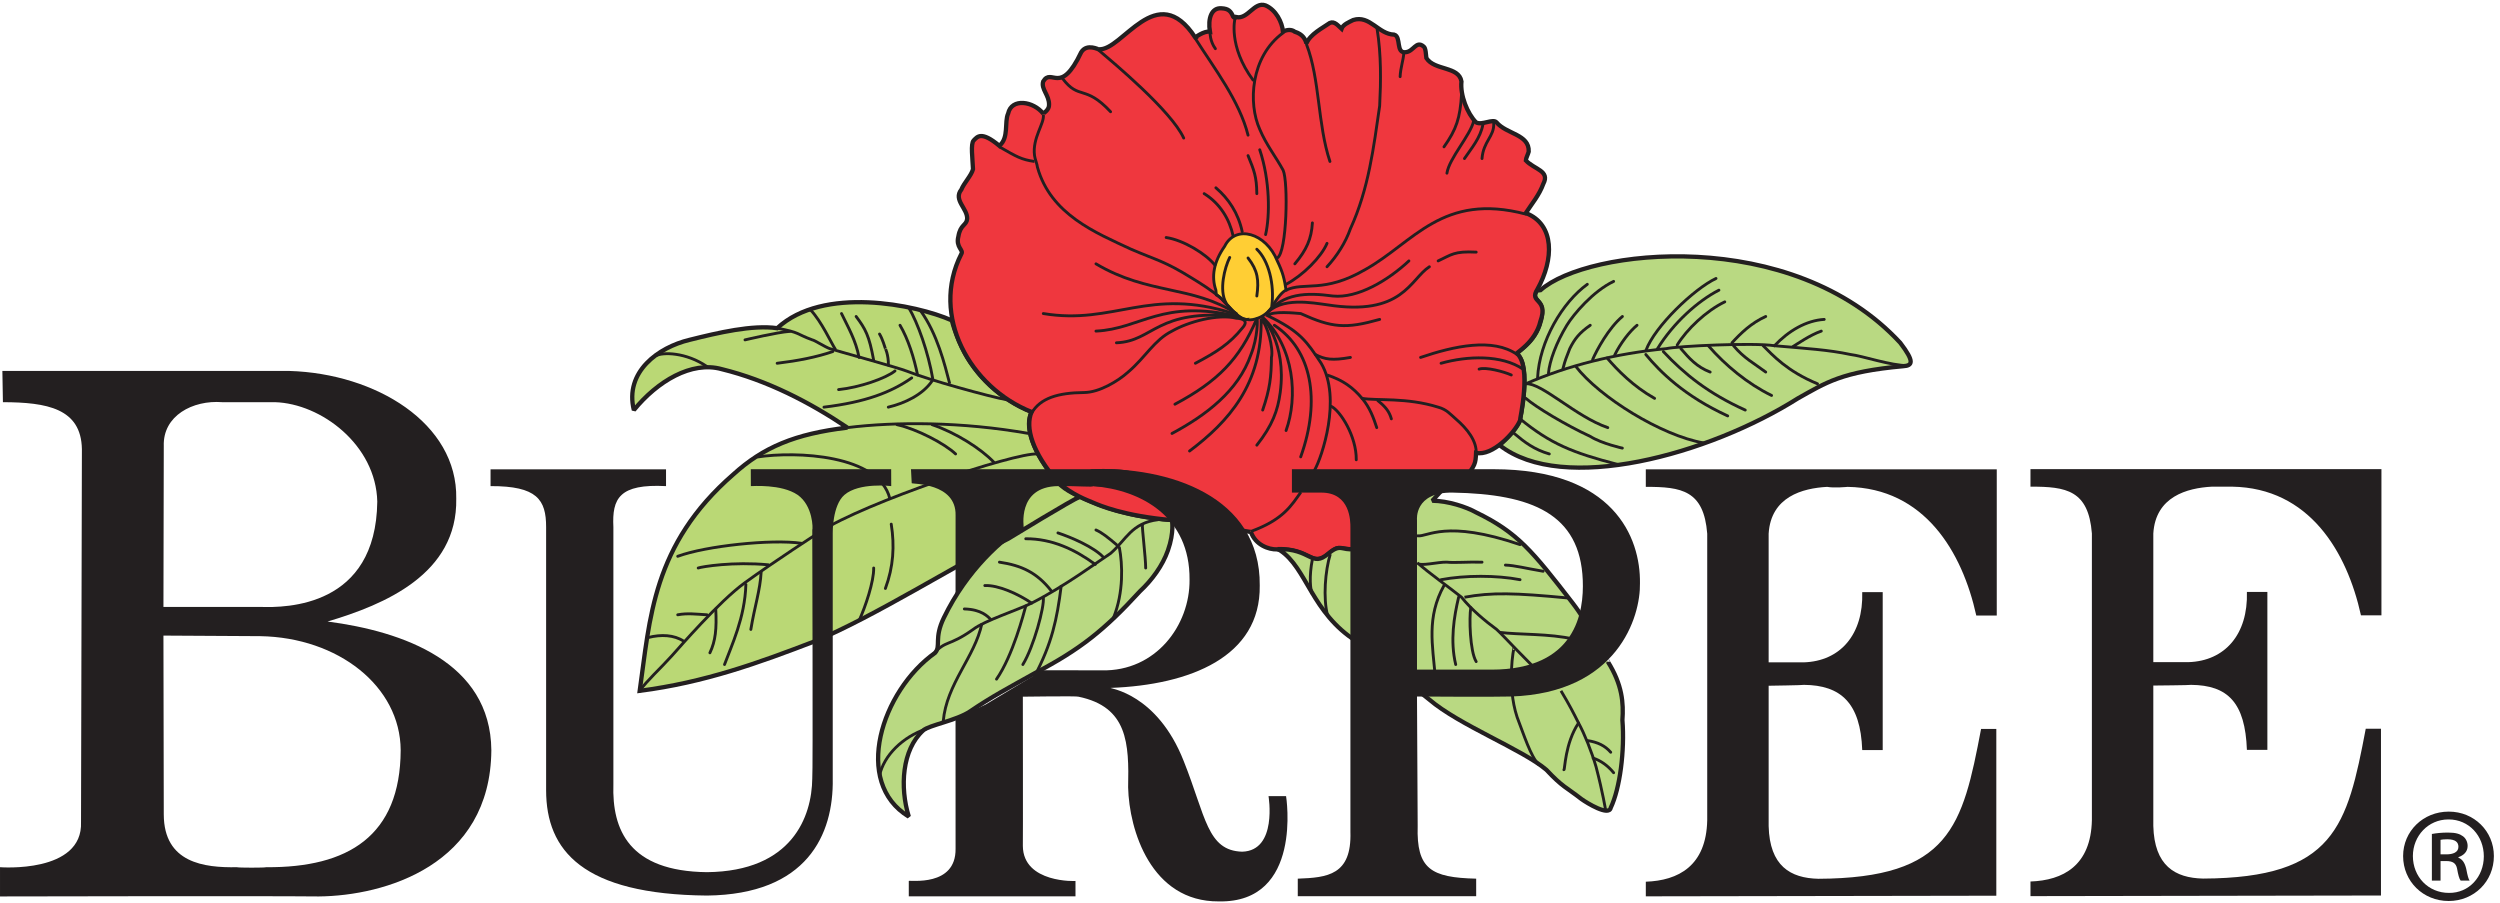
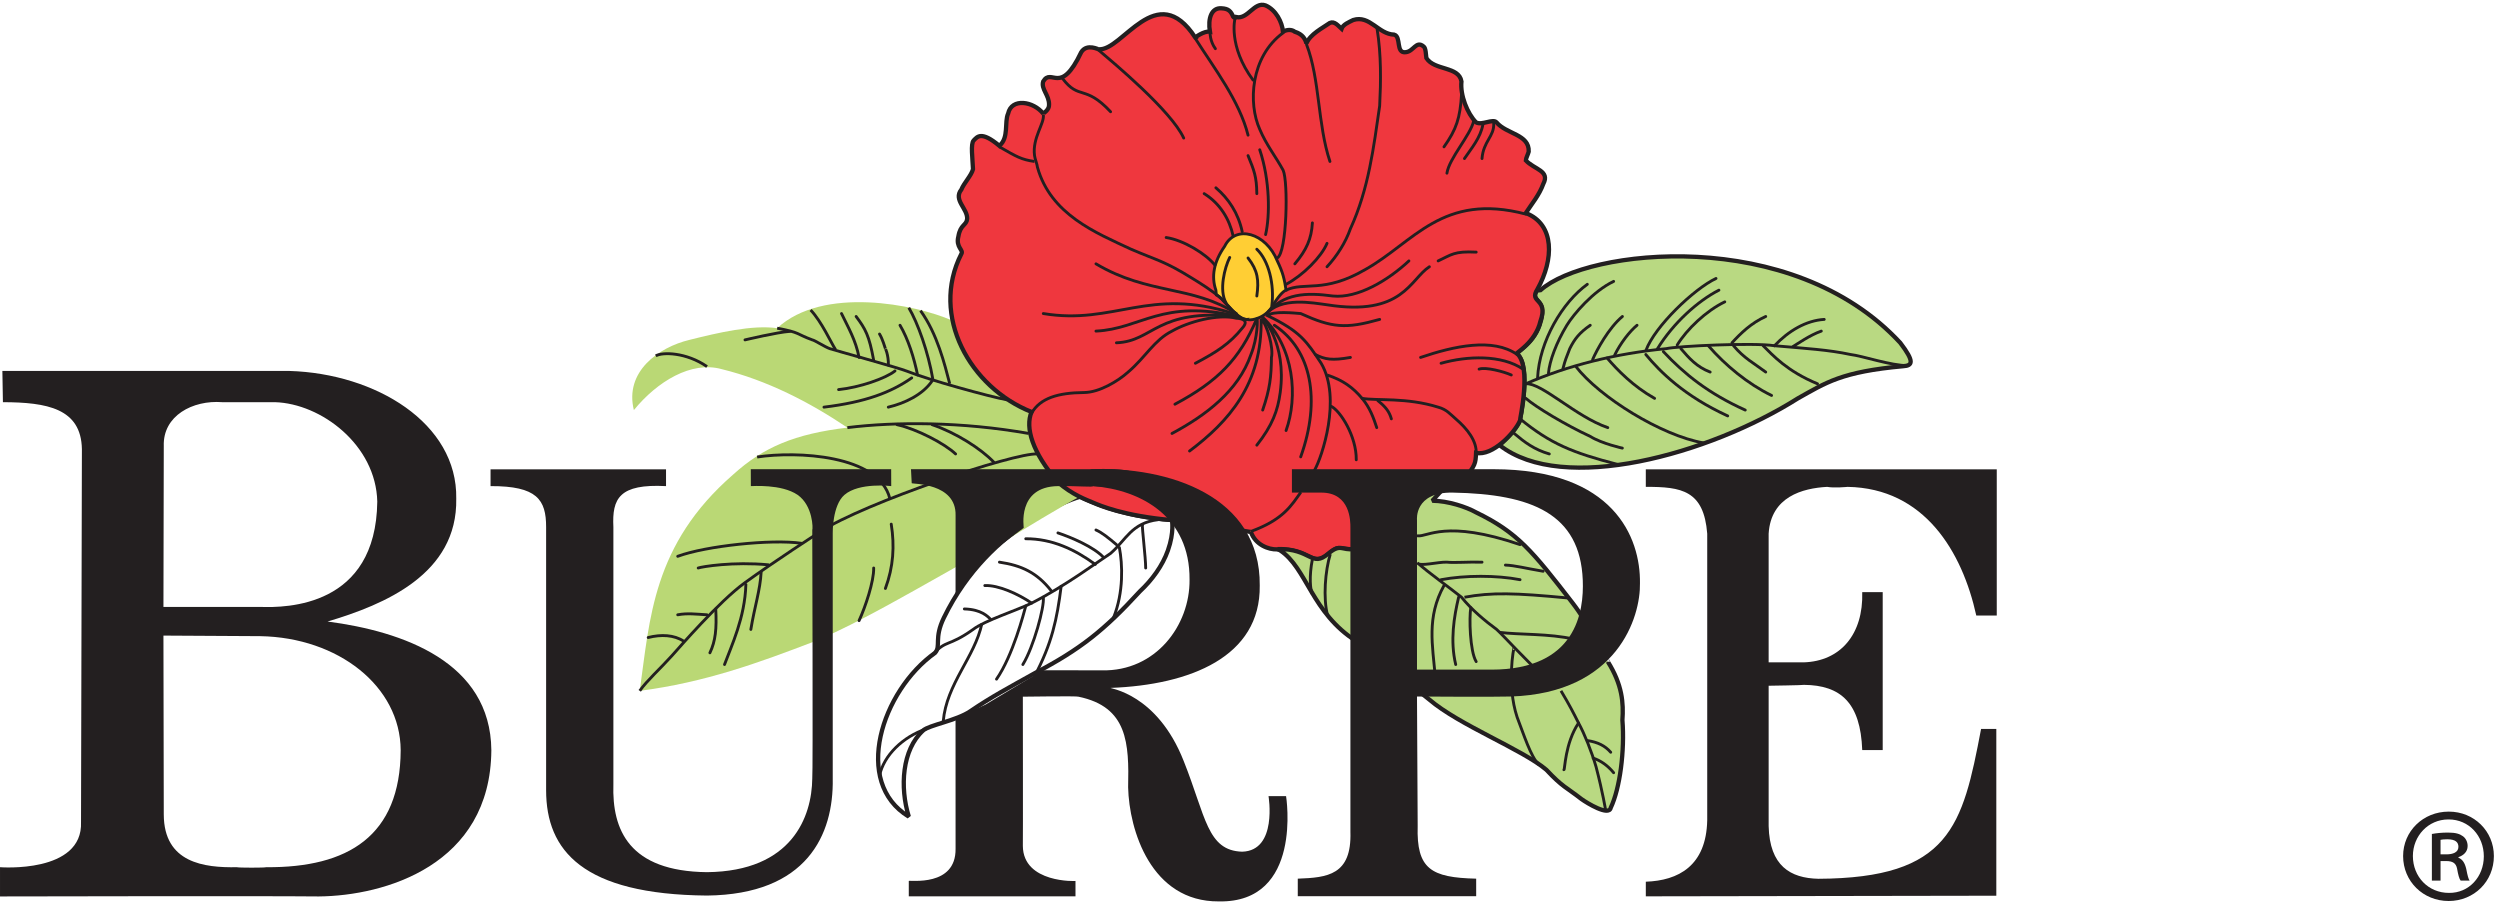
<svg xmlns="http://www.w3.org/2000/svg" width="100%" height="100%" viewBox="0 0 407 147" version="1.1" xml:space="preserve" style="fill-rule:evenodd;clip-rule:evenodd;stroke-miterlimit:2;">
  <g>
    <path d="M244.13,72.473c1.503,-1.526 2.378,-2.227 3.253,-3.86c0.106,-0.197 1.984,-9.161 -0.396,-10.9c-0.485,-0.354 2.497,-1.412 3.664,-4.797c1.541,-4.467 -1.692,-3.676 -0.467,-5.601l0.612,-0.077c7.576,-6.765 40.906,-10.534 58.565,8.57c2.379,3.116 1.982,3.711 0.476,3.81c-10.001,0.893 -12.58,2.678 -17.141,5.237c-14.485,9.147 -38.289,15.707 -48.566,7.618Z" style="fill:#b9d982;fill-rule:nonzero;" />
    <path d="M244.13,72.473c1.503,-1.526 2.378,-2.227 3.253,-3.86c0.106,-0.197 1.984,-9.161 -0.396,-10.9c-0.485,-0.354 2.497,-1.412 3.664,-4.797c1.541,-4.467 -1.692,-3.676 -0.467,-5.601l0.612,-0.077c7.576,-6.765 40.906,-10.534 58.565,8.57c2.379,3.116 1.982,3.711 0.476,3.81c-10.001,0.893 -12.58,2.678 -17.141,5.237c-14.485,9.147 -38.289,15.707 -48.566,7.618Z" style="fill:none;stroke:#231f20;stroke-width:0.7px;" />
-     <path d="M175.838,80.863c1.313,0.583 6.602,3.271 14.946,3.796c-0,-0 0.422,1.917 -0.65,4.956c-0.875,2.48 -2.588,4.821 -4.569,6.665c-5.755,6.289 -9.723,9.464 -17.141,13.332c-4.178,2.338 -7.04,3.846 -10.475,6.19c-2.202,1.502 -6.706,2.246 -7.658,3.114c-3.452,3.146 -3.812,9.246 -2.341,14.026c-9.207,-5.574 -4.446,-20.453 4.285,-26.663c0.99,-1.131 -0.216,-2.329 1.428,-5.714c7.588,-15.618 22.175,-19.702 22.175,-19.702Z" style="fill:#b9d982;fill-rule:nonzero;" />
    <path d="M175.838,80.863c1.313,0.583 6.602,3.271 14.946,3.796c-0,-0 0.422,1.917 -0.65,4.956c-0.875,2.48 -2.588,4.821 -4.569,6.665c-5.755,6.289 -9.723,9.464 -17.141,13.332c-4.178,2.338 -7.04,3.846 -10.475,6.19c-2.202,1.502 -6.706,2.246 -7.658,3.114c-3.452,3.146 -3.812,9.246 -2.341,14.026c-9.207,-5.574 -4.446,-20.453 4.285,-26.663c0.99,-1.131 -0.216,-2.329 1.428,-5.714c7.588,-15.618 22.175,-19.702 22.175,-19.702Z" style="fill:none;stroke:#231f20;stroke-width:0.7px;" />
    <path d="M175.838,80.863c0.04,-0.013 -2.384,-0.931 -3.551,-2.273c-4.481,-5.153 -5.485,-9.452 -4.318,-11.553c-0,-0 -5.952,-1.984 -10.036,-8.111c-2.13,-3.194 -2.976,-6.768 -2.976,-6.768c-5.914,-2.598 -20.976,-5.653 -28.433,1.27c-4.05,-0.575 -9.604,0.734 -14.284,1.904c-5.042,1.211 -10.596,5.179 -9.047,11.428c3.807,-4.662 9.362,-8.035 14.284,-6.667c7.378,1.807 14.322,5.378 20.474,9.523c-8.533,1.013 -13.691,3.195 -18.57,7.619c-13.175,11.447 -13.571,23.549 -15.236,35.233c10.592,-1.368 19.321,-4.542 28.569,-8.094c9.599,-3.986 23.09,-12.517 31.425,-16.664c0,-0 10.592,-6.478 11.699,-6.847Z" style="fill:#bad875;fill-rule:nonzero;" />
-     <path d="M175.838,80.863c0.04,-0.013 -2.384,-0.931 -3.551,-2.273c-4.481,-5.153 -5.485,-9.452 -4.318,-11.553c-0,-0 -5.952,-1.984 -10.036,-8.111c-2.13,-3.194 -2.976,-6.768 -2.976,-6.768c-5.914,-2.598 -20.976,-5.653 -28.433,1.27c-4.05,-0.575 -9.604,0.734 -14.284,1.904c-5.042,1.211 -10.596,5.179 -9.047,11.428c3.807,-4.662 9.362,-8.035 14.284,-6.667c7.378,1.807 14.322,5.378 20.474,9.523c-8.533,1.013 -13.691,3.195 -18.57,7.619c-13.175,11.447 -13.571,23.549 -15.236,35.233c10.592,-1.368 19.321,-4.542 28.569,-8.094c9.599,-3.986 23.09,-12.517 31.425,-16.664c0,-0 10.592,-6.478 11.699,-6.847Z" style="fill:none;stroke:#231f20;stroke-width:0.7px;" />
    <path d="M167.931,67.061c-1.065,2.597 0.124,6.565 4.285,11.427c2.387,2.081 4.614,2.862 5.714,3.333c1.101,0.471 5.005,2.17 12.856,2.857c5.044,0.504 12.98,2.041 12.856,1.904c0.719,2.121 2.901,2.915 4.285,2.857c5.362,-0.141 5.56,2.835 8.094,0.953c2.029,-1.689 1.434,-1.094 4.286,-0.953c2.108,-0.141 4.092,-0.141 6.665,0.476c0.006,0.177 -0.937,-7.933 2.381,-10.475c2.854,-2.404 9.131,-1.648 9.047,-1.428c1.771,-2.304 1.82,-2.502 1.904,-4.285c2.644,0.593 6.314,-3.276 7.142,-5.238c-0.034,-0.22 1.95,-8.751 -0.476,-10.951c-0.352,0.018 3.021,-1.767 3.809,-5.237c1.394,-3.871 -1.978,-2.879 -0.476,-5.238c2.664,-4.783 2.862,-10.536 -1.905,-12.38c0.998,-1.529 2.188,-2.918 2.857,-4.761c1.117,-2.125 -1.462,-2.323 -2.857,-3.809c0.006,-0.3 0.403,-1.093 0.476,-1.429c0.125,-2.838 -3.644,-2.838 -5.237,-4.761c-0.589,-0.657 -2.375,0.534 -3.333,-0c-1.423,-1.45 -2.613,-4.426 -2.38,-6.666c-0.431,-2.521 -4.4,-1.728 -5.714,-3.809c-0.074,-0.498 -0.074,-1.688 -0.476,-1.904c-1.186,-0.975 -1.582,0.811 -2.857,0.952c-1.701,0.256 -0.709,-2.522 -1.905,-2.857c-2.573,-0.062 -3.962,-3.236 -6.665,-2.38c-0.67,0.335 -1.662,0.731 -1.905,1.428c-0.551,-0.498 -1.145,-1.292 -1.904,-0.953c-1.225,0.851 -3.209,1.843 -3.81,3.334c-0.193,-0.697 -0.59,-1.491 -1.904,-1.905c-0.471,-0.379 -1.265,-0.379 -1.905,-0c-0.153,-1.569 -1.145,-3.553 -2.857,-4.285c-1.86,-0.657 -2.851,2.319 -4.761,1.904c-0.074,0.217 -0.471,0.018 -0.476,-0c-0.392,-0.974 -0.789,-1.371 -1.905,-1.428c-1.661,-0.141 -2.256,1.645 -1.904,3.809c-0.947,-0.181 -2.534,1.01 -2.381,0.952c-6.303,-9.663 -11.858,2.24 -15.713,1.905c0.085,0.137 -1.899,-1.054 -2.856,0.476c-3.407,7.199 -4.796,2.438 -6.19,4.761c-0.392,1.248 0.997,2.24 0.952,3.809c0.045,0.812 -0.947,1.407 -0.952,1.429c-1.582,-2.006 -5.153,-2.601 -5.714,-0c-0.629,1.367 0.164,3.945 -1.428,5.237c-2.971,-2.482 -3.594,-1.449 -4.178,-0.866c-0.518,0.519 -0.181,2.947 -0.108,4.675c-0.272,1.05 -1.462,2.24 -1.904,3.333c-1.344,1.685 1.037,3.073 0.952,4.762c-0.113,1.089 -1.105,0.891 -1.428,2.857c-0.471,1.803 0.918,2.2 0.476,2.857c-5.114,10.056 1.434,21.761 11.427,25.711Z" style="fill:#ef373e;fill-rule:nonzero;" />
    <path d="M167.931,67.061c-1.065,2.597 0.124,6.565 4.285,11.427c2.387,2.081 4.614,2.862 5.714,3.333c1.101,0.471 5.005,2.17 12.856,2.857c5.044,0.504 12.98,2.041 12.856,1.904c0.719,2.121 2.901,2.915 4.285,2.857c5.362,-0.141 5.56,2.835 8.094,0.953c2.029,-1.689 1.434,-1.094 4.286,-0.953c2.108,-0.141 4.092,-0.141 6.665,0.476c0.006,0.177 -0.937,-7.933 2.381,-10.475c2.854,-2.404 9.131,-1.648 9.047,-1.428c1.771,-2.304 1.82,-2.502 1.904,-4.285c2.644,0.593 6.314,-3.276 7.142,-5.238c-0.034,-0.22 1.95,-8.751 -0.476,-10.951c-0.352,0.018 3.021,-1.767 3.809,-5.237c1.394,-3.871 -1.978,-2.879 -0.476,-5.238c2.664,-4.783 2.862,-10.536 -1.905,-12.38c0.998,-1.529 2.188,-2.918 2.857,-4.761c1.117,-2.125 -1.462,-2.323 -2.857,-3.809c0.006,-0.3 0.403,-1.093 0.476,-1.429c0.125,-2.838 -3.644,-2.838 -5.237,-4.761c-0.589,-0.657 -2.375,0.534 -3.333,-0c-1.423,-1.45 -2.613,-4.426 -2.38,-6.666c-0.431,-2.521 -4.4,-1.728 -5.714,-3.809c-0.074,-0.498 -0.074,-1.688 -0.476,-1.904c-1.186,-0.975 -1.582,0.811 -2.857,0.952c-1.701,0.256 -0.709,-2.522 -1.905,-2.857c-2.573,-0.062 -3.962,-3.236 -6.665,-2.38c-0.67,0.335 -1.662,0.731 -1.905,1.428c-0.551,-0.498 -1.145,-1.292 -1.904,-0.953c-1.225,0.851 -3.209,1.843 -3.81,3.334c-0.193,-0.697 -0.59,-1.491 -1.904,-1.905c-0.471,-0.379 -1.265,-0.379 -1.905,-0c-0.153,-1.569 -1.145,-3.553 -2.857,-4.285c-1.86,-0.657 -2.851,2.319 -4.761,1.904c-0.074,0.217 -0.471,0.018 -0.476,-0c-0.392,-0.974 -0.789,-1.371 -1.905,-1.428c-1.661,-0.141 -2.256,1.645 -1.904,3.809c-0.947,-0.181 -2.534,1.01 -2.381,0.952c-6.303,-9.663 -11.858,2.24 -15.713,1.905c0.085,0.137 -1.899,-1.054 -2.856,0.476c-3.407,7.199 -4.796,2.438 -6.19,4.761c-0.392,1.248 0.997,2.24 0.952,3.809c0.045,0.812 -0.947,1.407 -0.952,1.429c-1.582,-2.006 -5.153,-2.601 -5.714,-0c-0.629,1.367 0.164,3.945 -1.428,5.237c-2.971,-2.482 -3.594,-1.449 -4.178,-0.866c-0.518,0.519 -0.181,2.947 -0.108,4.675c-0.272,1.05 -1.462,2.24 -1.904,3.333c-1.344,1.685 1.037,3.073 0.952,4.762c-0.113,1.089 -1.105,0.891 -1.428,2.857c-0.471,1.803 0.918,2.2 0.476,2.857c-5.114,10.056 1.434,21.761 11.427,25.711Z" style="fill:none;stroke:#231f20;stroke-width:0.7px;" />
    <path d="M26.663,132.61c0.027,7.877 6.574,8.67 11.903,8.571c0.227,0.099 4.591,0.099 4.762,-0c13.32,0.099 21.851,-5.059 21.903,-19.046c-0.052,-10.415 -10.17,-18.351 -22.855,-18.569l-15.768,-0.093l0.055,29.137Zm-0.055,-33.805c-0,-0 15.557,-0.007 15.768,-0c4.256,0.149 18.835,0.02 19.045,-17.141c-0.21,-9.225 -9.138,-15.97 -16.664,-16.189l-8.571,-0c-4.806,-0.372 -9.694,2.203 -9.523,7.142l-0.055,26.188Zm-13.276,-25.712c-0.132,-6.606 -5.687,-7.598 -12.857,-7.618l-0.089,-5.084l46.746,-0c13.994,0.417 27.371,8.477 27.145,20.796c0.226,12.282 -11.678,17.241 -20.95,19.998c12.248,1.607 26.532,6.567 26.664,20.95c-0.132,18.748 -17.392,23.708 -28.092,23.807c-8.742,-0.099 -51.899,-0 -51.899,-0l0,-4.761c0,-0 13.532,1.066 13.188,-7.366l0.144,-60.722Z" style="fill:#231f20;" />
    <path d="M197.945,47.238c-0.759,-2.204 -0.362,-4.585 1.428,-7.142c1.781,-3.593 6.74,-2.204 8.57,2.38c0.948,1.963 1.146,2.955 1.429,4.762c-0.481,0.177 -1.275,0.97 -2.381,2.857c-1.473,2.081 -3.853,2.081 -3.809,1.904c-1.433,0.177 -2.822,-1.807 -4.285,-3.332c-0.372,-0.31 -0.411,-0.419 -0.878,-0.652l-0.074,-0.777Z" style="fill:#ffce34;fill-rule:nonzero;" />
    <path d="M197.945,47.238c-0.759,-2.204 -0.362,-4.585 1.428,-7.142c1.781,-3.593 6.74,-2.204 8.57,2.38c0.948,1.963 1.146,2.955 1.429,4.762c-0.481,0.177 -1.275,0.97 -2.381,2.857c-1.473,2.081 -3.853,2.081 -3.809,1.904c-1.433,0.177 -2.822,-1.807 -4.285,-3.332c-0.372,-0.31 -0.411,-0.419 -0.878,-0.652l-0.074,-0.777Z" style="fill:none;stroke:#231f20;stroke-width:0.47px;" />
    <path d="M108.43,79.139c-7.613,-0.397 -8.804,2.002 -8.571,6.666l0,41.9c-0.233,7.398 2.546,14.143 15.237,14.284c13.893,-0.141 17.067,-9.069 17.141,-15.236c0.125,-0.181 -0,-40.471 -0,-40.471c0.125,-0.181 0.125,-3.951 -2.381,-5.715c-2.652,-1.807 -7.414,-1.41 -7.618,-1.428l-0.01,-2.753l22.855,-0l0.01,2.753c0,-0 -5.218,-0.644 -7.618,1.428c-1.985,1.715 -1.905,6.191 -1.905,6.191l0,39.995c0.164,9.143 -4.2,18.864 -20.474,19.045c-20.231,-0.181 -26.182,-7.322 -26.188,-17.14l-0,-42.853c0.006,-4.466 -1.483,-6.69 -9.046,-6.666l-0,-2.733l28.568,-0l0,2.733Z" style="fill:#231f20;fill-rule:nonzero;" />
    <path d="M267.937,143.542c5.282,-0.181 9.845,-2.562 9.999,-10l0,-46.66c-0.551,-7.024 -4.147,-7.643 -9.999,-7.619l0,-2.857l57.136,-0l-0,23.807l-3.333,-0c-2.296,-10.417 -8.446,-20.734 -20.95,-20.95c0,-0 -2.177,0.216 -3.333,-0c-4.002,0.216 -9.16,1.605 -9.522,7.619l-0,20.949l5.713,-0c5.957,-0.181 9.726,-4.545 9.523,-11.427l3.333,-0l-0,25.711l-3.333,-0c-0.276,-7.701 -3.509,-10.562 -9.466,-10.619c0.005,0.057 -5.77,0.144 -5.77,0.144l-0,22.855c0.164,6.485 3.536,8.469 8.094,8.571c21.431,-0.102 23.48,-8.549 26.49,-24.398l2.48,-0l-0,27.155l-57.062,0.099l0,-2.38Z" style="fill:#231f20;fill-rule:nonzero;" />
    <path d="M197.781,43.156c-1.423,-1.807 -5.109,-4.074 -7.931,-4.488" style="fill:none;stroke:#231f20;stroke-width:0.47px;stroke-linecap:round;" />
    <path d="M200.762,38.446c-0.59,-2.76 -2.138,-5.316 -4.722,-6.921" style="fill:none;stroke:#231f20;stroke-width:0.47px;stroke-linecap:round;" />
    <path d="M197.945,30.573c2.068,1.764 3.655,4.145 4.285,7.142" style="fill:none;stroke:#231f20;stroke-width:0.47px;stroke-linecap:round;" />
    <path d="M204.611,31.525c-0.035,-2.759 -0.432,-3.751 -1.429,-6.189" style="fill:none;stroke:#231f20;stroke-width:0.47px;stroke-linecap:round;" />
    <path d="M205.086,24.383c1.672,4.978 1.672,10.731 0.953,13.808" style="fill:none;stroke:#231f20;stroke-width:0.47px;stroke-linecap:round;" />
    <path d="M194.611,6.29c3.14,4.938 7.187,10.176 8.571,15.713" style="fill:none;stroke:#231f20;stroke-width:0.47px;stroke-linecap:round;" />
    <path d="M178.899,8.195c2.267,1.922 11.79,9.857 13.808,14.284" style="fill:none;stroke:#231f20;stroke-width:0.47px;stroke-linecap:round;" />
    <path d="M172.982,12.777c2.703,3.589 3.621,0.911 7.821,5.416" style="fill:none;stroke:#231f20;stroke-width:0.47px;stroke-linecap:round;" />
    <path d="M111.287,104.374c-1.542,-1.014 -3.65,-1.123 -5.758,-0.585" style="fill:none;stroke:#231f20;stroke-width:0.47px;stroke-linecap:round;" />
    <path d="M113.668,92.471c0.64,-0.22 5.698,-1.06 11.406,-0.522" style="fill:none;stroke:#231f20;stroke-width:0.47px;stroke-linecap:round;" />
    <path d="M144.141,95.804c1.314,-3.553 1.513,-6.926 0.952,-10.475" style="fill:none;stroke:#231f20;stroke-width:0.47px;stroke-linecap:round;" />
    <path d="M203.621,86.526c5.322,-1.927 6.629,-4.259 8.171,-6.419" style="fill:none;stroke:#231f20;stroke-width:0.47px;" />
    <path d="M247.939,60.093c-3.486,-2.362 -9.041,-2.164 -13.332,-0.952" style="fill:none;stroke:#231f20;stroke-width:0.47px;stroke-linecap:round;" />
    <path d="M240.797,60.093c1.077,-0.378 4.053,0.415 5.237,0.953" style="fill:none;stroke:#231f20;stroke-width:0.47px;stroke-linecap:round;" />
    <path d="M284.125,66.76c-5.946,-2.681 -9.914,-5.855 -13.331,-9.523" style="fill:none;stroke:#231f20;stroke-width:0.47px;stroke-linecap:round;" />
    <path d="M261.638,58.283c1.672,1.962 4.241,4.606 7.727,6.572" style="fill:none;stroke:#231f20;stroke-width:0.47px;stroke-linecap:round;" />
    <path d="M261.747,69.616c-5.194,-1.767 -10.748,-7.322 -13.332,-7.142" style="fill:none;stroke:#231f20;stroke-width:0.47px;stroke-linecap:round;" />
    <path d="M248.415,64.855c1.593,1.407 6.552,4.383 10.475,6.19c1.831,1.168 5.401,1.962 5.238,1.905" style="fill:none;stroke:#231f20;stroke-width:0.47px;stroke-linecap:round;" />
    <path d="M263.363,75.611c-7.454,-1.926 -10.975,-3.398 -15.9,-7.423" style="fill:none;stroke:#231f20;stroke-width:0.47px;" />
    <path d="M246.511,70.569c1.711,1.446 3.298,2.636 5.713,3.333" style="fill:none;stroke:#231f20;stroke-width:0.47px;stroke-linecap:round;" />
    <path d="M148.426,61.522c-3.367,2.359 -7.533,3.946 -14.284,4.762" style="fill:none;stroke:#231f20;stroke-width:0.47px;stroke-linecap:round;" />
    <path d="M144.617,66.284c2.624,-0.618 5.6,-2.006 7.142,-4.286" style="fill:none;stroke:#231f20;stroke-width:0.47px;stroke-linecap:round;" />
    <path d="M136.999,51.047c1.116,2.319 2.306,4.303 2.856,7.142" style="fill:none;stroke:#231f20;stroke-width:0.47px;stroke-linecap:round;" />
    <path d="M139.38,51.523c1.513,2.042 2.107,3.034 2.856,7.142" style="fill:none;stroke:#231f20;stroke-width:0.47px;stroke-linecap:round;" />
    <path d="M143.188,54.38c0.482,0.771 0.879,2.161 0.953,2.381c-0.074,-0.22 0.533,1.002 0.488,2.691" style="fill:none;stroke:#231f20;stroke-width:0.47px;stroke-linecap:round;" />
    <path d="M149.378,61.046c-0.55,-2.72 -1.542,-5.895 -2.857,-8.094" style="fill:none;stroke:#231f20;stroke-width:0.47px;stroke-linecap:round;" />
-     <path d="M135.57,57.237c-2.613,0.891 -5.589,1.486 -9.046,1.904" style="fill:none;stroke:#231f20;stroke-width:0.47px;stroke-linecap:round;" />
    <path d="M126.524,53.428c3.854,0.732 3.06,0.93 5.713,1.904c0.323,0.018 2.044,1.146 2.857,1.429c0.814,0.282 11.156,3.093 12.59,3.679c3.21,1.313 13.486,4.17 16.338,4.668" style="fill:none;stroke:#231f20;stroke-width:0.47px;" />
    <path d="M136.523,63.427c3.378,-0.339 7.678,-1.828 9.18,-3.036" style="fill:none;stroke:#231f20;stroke-width:0.47px;stroke-linecap:round;" />
    <path d="M147.95,50.095c1.473,2.478 3.166,7.246 3.915,11.632" style="fill:none;stroke:#231f20;stroke-width:0.47px;" />
    <path d="M154.616,62.474c-0.828,-3.156 -2.018,-8.116 -4.761,-11.903" style="fill:none;stroke:#231f20;stroke-width:0.47px;" />
    <path d="M128.591,53.944c-2.116,0.148 -7.074,1.345 -7.305,1.388" style="fill:none;stroke:#231f20;stroke-width:0.47px;stroke-linecap:round;" />
    <path d="M162.71,23.907c2.783,1.605 3.577,2.081 5.714,2.381" style="fill:none;stroke:#231f20;stroke-width:0.47px;" />
    <path d="M142.236,92.471c0.045,2.161 -1.343,6.327 -2.381,8.57" style="fill:none;stroke:#231f20;stroke-width:0.47px;stroke-linecap:round;" />
    <path d="M117.953,108.183c1.117,-3.037 3.328,-7.628 3.474,-13.024" style="fill:none;stroke:#231f20;stroke-width:0.47px;stroke-linecap:round;" />
    <path d="M122.238,102.47c0.601,-3.672 1.531,-6.433 1.677,-9.351" style="fill:none;stroke:#231f20;stroke-width:0.47px;stroke-linecap:round;" />
    <path d="M161.822,75.271c-2.137,-2.244 -6.249,-4.843 -10.063,-6.131" style="fill:none;stroke:#231f20;stroke-width:0.47px;stroke-linecap:round;" />
    <path d="M146.046,69.14c3.179,0.693 7.742,3.073 9.522,4.762" style="fill:none;stroke:#231f20;stroke-width:0.47px;stroke-linecap:round;" />
    <path d="M123.26,74.402c6.354,-0.973 19.825,-0.404 21.603,6.756" style="fill:none;stroke:#231f20;stroke-width:0.47px;" />
    <path d="M110.335,90.567c4.568,-1.689 15.297,-2.83 20.135,-2.119" style="fill:none;stroke:#231f20;stroke-width:0.47px;stroke-linecap:round;" />
    <path d="M104.145,112.468c1.196,-1.688 3.29,-3.553 5.238,-5.713c1.249,-1.386 7.668,-8.825 11.903,-11.903c4.484,-3.259 12.249,-8.3 12.249,-8.3c7.147,-4.668 31.603,-12.887 35.365,-12.65" style="fill:none;stroke:#231f20;stroke-width:0.47px;" />
    <path d="M191.279,65.807c6.948,-3.711 10.522,-7.297 13.334,-13.941c0.163,-0.101 0.161,3.087 -0.955,5.847c-2.058,5.969 -7.414,9.937 -12.856,12.856" style="fill:none;stroke:#231f20;stroke-width:0.47px;stroke-linecap:round;" />
    <path d="M205.563,66.76c1.195,-3.474 1.394,-5.458 1.428,-8.571c0.362,-1.45 -0.681,-5.374 -1.678,-6.264c0.203,10.611 -5.3,16.717 -11.654,21.501" style="fill:none;stroke:#231f20;stroke-width:0.47px;stroke-linecap:round;" />
    <path d="M204.611,72.473c2.544,-3.235 3.413,-5.63 3.808,-8.57c1.095,-8.127 -3.005,-12.395 -2.873,-12.27c5.194,4.901 5.775,13.041 3.826,18.459" style="fill:none;stroke:#231f20;stroke-width:0.47px;stroke-linecap:round;" />
    <path d="M207.467,52.952c6.036,3.985 7.624,12.119 4.286,21.426" style="fill:none;stroke:#231f20;stroke-width:0.47px;stroke-linecap:round;" />
    <path d="M214.024,76.511c1.156,-2.006 4.44,-11.638 1.061,-17.37c-2.375,-3.592 -3.409,-5.196 -8.731,-7.753c0.759,-0.816 4.571,-0.403 5.399,-0.341c5.123,2.319 7.305,2.518 12.855,0.952" style="fill:none;stroke:#231f20;stroke-width:0.47px;stroke-linecap:round;" />
    <path d="M220.799,74.854c0.045,-3.831 -2.576,-7.92 -4.049,-8.692" style="fill:none;stroke:#231f20;stroke-width:0.47px;stroke-linecap:round;" />
    <path d="M221.751,64.855c1.275,1.526 1.87,3.192 2.381,4.761" style="fill:none;stroke:#231f20;stroke-width:0.47px;stroke-linecap:round;" />
    <path d="M226.513,68.188c-0.313,-1.133 -0.923,-1.951 -2.198,-2.961" style="fill:none;stroke:#231f20;stroke-width:0.47px;stroke-linecap:round;" />
    <path d="M232.702,43.429c-3.129,2.002 -4.319,8.152 -16.664,6.19c-2.204,-0.278 -7.61,-1.389 -9.966,1.605c2.8,-3.559 6.638,-3.611 10.918,-3.034c4.052,0.415 9.012,-2.561 12.38,-5.714" style="fill:none;stroke:#231f20;stroke-width:0.47px;stroke-linecap:round;" />
    <path d="M181.756,55.808c6.155,-0.259 6.419,-5.623 19.706,-4.292c-12.295,-2.918 -15.733,2.049 -23.039,2.388" style="fill:none;stroke:#231f20;stroke-width:0.47px;stroke-linecap:round;" />
    <path d="M169.852,51.047c11.512,1.922 17.265,-4.426 30.949,-0" style="fill:none;stroke:#231f20;stroke-width:0.47px;stroke-linecap:round;" />
    <path d="M178.423,42.953c8.496,5.057 15.638,3.47 22.854,8.094" style="fill:none;stroke:#231f20;stroke-width:0.47px;stroke-linecap:round;" />
    <path d="M203.182,51.999c-1.384,0.177 -2.772,-1.807 -4.285,-3.332c-1.661,-1.451 -3.646,-2.641 -4.762,-3.334c-4.637,-2.878 -5.629,-2.878 -9.998,-4.761c-5.748,-2.68 -13.089,-5.656 -15.237,-13.332c-0.035,-0.458 -0.431,-1.45 -0.476,-1.904c-0.4,-2.868 1.663,-5.271 1.428,-6.666" style="fill:none;stroke:#231f20;stroke-width:0.47px;" />
    <path d="M200.199,41.914c-0.828,1.645 -1.771,5.343 -0.604,7.385" style="fill:none;stroke:#231f20;stroke-width:0.47px;stroke-linecap:round;" />
    <path d="M207.055,49.792c0.438,-3.501 -0.495,-7.337 -2.444,-9.22" style="fill:none;stroke:#231f20;stroke-width:0.47px;stroke-linecap:round;" />
    <path d="M252.09,60.763c0.164,-1.966 1.29,-5.016 2.991,-7.811c1.076,-1.768 4.251,-5.537 7.618,-7.142" style="fill:none;stroke:#231f20;stroke-width:0.47px;stroke-linecap:round;" />
    <path d="M258.414,46.286c-4.042,2.914 -7.812,9.263 -8.095,15.236" style="fill:none;stroke:#231f20;stroke-width:0.47px;stroke-linecap:round;" />
    <path d="M258.89,52.952c-1.74,1.208 -2.535,2.199 -3.333,3.809c-0.59,1.565 -0.705,1.699 -1.113,3.274" style="fill:none;stroke:#231f20;stroke-width:0.47px;stroke-linecap:round;" />
    <path d="M264.128,51.523c-2.217,1.843 -4.166,5.439 -4.846,7.008" style="fill:none;stroke:#231f20;stroke-width:0.47px;stroke-linecap:round;" />
    <path d="M266.508,52.952c-1.225,1.009 -2.712,2.949 -3.63,4.835" style="fill:none;stroke:#231f20;stroke-width:0.47px;stroke-linecap:round;" />
    <path d="M269.841,56.761c2.584,-4.188 6.552,-7.759 9.999,-9.523" style="fill:none;stroke:#231f20;stroke-width:0.47px;stroke-linecap:round;" />
    <path d="M273.045,56.175c1.553,-2.561 4.737,-5.586 7.748,-7.032" style="fill:none;stroke:#231f20;stroke-width:0.47px;stroke-linecap:round;" />
    <path d="M287.458,51.523c-2.335,1.05 -4.052,2.711 -5.485,4.28" style="fill:none;stroke:#231f20;stroke-width:0.47px;stroke-linecap:round;" />
    <path d="M296.981,51.999c-2.931,0.177 -5.787,1.843 -8.094,4.286" style="fill:none;stroke:#231f20;stroke-width:0.47px;stroke-linecap:round;" />
    <path d="M291.892,56.423c0.759,-0.458 2.753,-1.866 4.613,-2.519" style="fill:none;stroke:#231f20;stroke-width:0.47px;stroke-linecap:round;" />
    <path d="M288.887,56.285c5.163,0.454 8.734,0.652 12.38,1.428c1.909,0.216 6.576,1.828 9.349,1.81" style="fill:none;stroke:#231f20;stroke-width:0.47px;stroke-linecap:round;" />
    <path d="M279.364,45.333c-3.566,1.685 -9.969,7.8 -11.402,11.71" style="fill:none;stroke:#231f20;stroke-width:0.47px;stroke-linecap:round;" />
    <path d="M256.51,59.618c3.856,5.02 14.001,11.325 20.857,12.492" style="fill:none;stroke:#231f20;stroke-width:0.47px;" />
    <path d="M295.893,62.483c-4.96,-2.043 -7.294,-4.668 -8.836,-6.184" style="fill:none;stroke:#231f20;stroke-width:0.47px;stroke-linecap:round;" />
    <path d="M282.221,56.285c1.712,2.041 3.298,2.835 5.237,4.285" style="fill:none;stroke:#231f20;stroke-width:0.47px;stroke-linecap:round;" />
    <path d="M278.129,56.299c2.743,3.153 6.398,6.193 10.281,8.08" style="fill:none;stroke:#231f20;stroke-width:0.47px;stroke-linecap:round;" />
    <path d="M288.887,56.285c-3.368,-0.538 -15.866,0.057 -17.618,0.476c-8.168,0.771 -16.103,2.755 -22.854,5.713" style="fill:none;stroke:#231f20;stroke-width:0.47px;stroke-linecap:round;" />
    <path d="M273.65,56.761c1.355,1.565 2.545,2.954 4.762,3.809" style="fill:none;stroke:#231f20;stroke-width:0.47px;stroke-linecap:round;" />
    <path d="M281.269,67.712c-7.058,-3.236 -11.026,-7.204 -13.332,-9.999" style="fill:none;stroke:#231f20;stroke-width:0.47px;stroke-linecap:round;" />
    <path d="M241.427,20.217c-0.392,2.24 -1.934,3.986 -3.011,5.595" style="fill:none;stroke:#231f20;stroke-width:0.47px;stroke-linecap:round;" />
    <path d="M235.559,28.193c0.363,-2.403 3.806,-6.159 4.355,-8.478" style="fill:none;stroke:#231f20;stroke-width:0.47px;stroke-linecap:round;" />
    <path d="M237.94,15.336c-0.233,3.907 -0.828,5.692 -2.857,8.571" style="fill:none;stroke:#231f20;stroke-width:0.47px;stroke-linecap:round;" />
-     <path d="M227.941,12.48c0.045,-1.371 0.556,-2.824 0.59,-3.795" style="fill:none;stroke:#231f20;stroke-width:0.47px;stroke-linecap:round;" />
    <path d="M216.038,43.429c1.632,-1.768 3.02,-3.95 3.809,-6.19c2.981,-6.489 3.774,-13.235 4.761,-19.998c0.204,-3.95 0.263,-8.339 -0.417,-12.523" style="fill:none;stroke:#231f20;stroke-width:0.47px;stroke-linecap:round;" />
    <path d="M216.038,39.62c-0.947,2.24 -3.923,5.215 -6.666,6.666" style="fill:none;stroke:#231f20;stroke-width:0.47px;stroke-linecap:round;" />
    <path d="M106.76,57.935c1.074,-0.649 4.989,-0.584 8.344,1.75" style="fill:none;stroke:#231f20;stroke-width:0.47px;" />
    <path d="M131.967,50.466c1.791,1.882 3.316,5.321 4.065,6.453" style="fill:none;stroke:#231f20;stroke-width:0.47px;" />
    <path d="M203.182,42c1.592,2.042 1.791,3.629 1.429,6.19" style="fill:none;stroke:#231f20;stroke-width:0.47px;stroke-linecap:round;" />
    <path d="M243.177,20.098c0.11,2.103 -1.7,2.915 -1.904,5.714" style="fill:none;stroke:#231f20;stroke-width:0.47px;stroke-linecap:round;" />
    <path d="M213.657,36.287c-0.154,2.597 -0.947,4.382 -2.857,6.666" style="fill:none;stroke:#231f20;stroke-width:0.47px;stroke-linecap:round;" />
    <path d="M234.131,42.476c2.188,-1.013 2.584,-1.608 6.19,-1.428" style="fill:none;stroke:#231f20;stroke-width:0.47px;stroke-linecap:round;" />
    <path d="M214.133,57.713c1.553,0.811 2.743,1.01 5.714,0.476" style="fill:none;stroke:#231f20;stroke-width:0.47px;stroke-linecap:round;" />
    <path d="M115.096,100.089c-1.78,-0.101 -3.169,-0.299 -4.761,-0" style="fill:none;stroke:#231f20;stroke-width:0.47px;stroke-linecap:round;" />
    <path d="M116.525,99.137c0.164,3.231 -0.035,5.215 -0.953,7.142" style="fill:none;stroke:#231f20;stroke-width:0.47px;stroke-linecap:round;" />
    <path d="M216.514,26.288c-2.018,-6.053 -1.621,-13.356 -3.809,-19.045" style="fill:none;stroke:#231f20;stroke-width:0.47px;stroke-linecap:round;" />
    <path d="M208.896,5.338c-5.342,3.9 -5.709,11.524 -3.81,15.712c1.077,2.557 2.664,4.541 3.81,6.666c0.838,1.843 0.64,13.35 -0.953,14.284" style="fill:none;stroke:#231f20;stroke-width:0.47px;stroke-linecap:round;" />
    <path d="M196.992,5.338c0,-0 -0.002,1.421 0.873,2.588" style="fill:none;stroke:#231f20;stroke-width:0.47px;stroke-linecap:round;" />
    <path d="M216.038,61.046c2.623,0.851 4.211,2.042 5.713,3.809c2.466,0.415 7.227,-0.181 12.38,1.429c1.394,0.374 1.989,1.168 2.857,1.904c1.91,1.645 3.473,3.631 3.333,5.714" style="fill:none;stroke:#231f20;stroke-width:0.47px;" />
    <path d="M231.274,58.189c5.441,-1.847 11.79,-3.236 15.713,-0.476" style="fill:none;stroke:#231f20;stroke-width:0.47px;stroke-linecap:round;" />
    <path d="M248.415,34.859c-13.644,-3.594 -18.247,4.62 -26.188,9.046c-6.739,3.906 -9.914,1.922 -12.855,3.333" style="fill:none;stroke:#231f20;stroke-width:0.47px;stroke-linecap:round;" />
    <path d="M167.948,67.236c1.432,-2.417 4.243,-3.295 8.57,-3.333c2.41,-0.021 5.441,-1.807 7.142,-3.333c2.863,-2.442 4.251,-5.22 7.142,-6.666c2.664,-1.53 7.475,-2.832 10.485,-2.096c0.958,0.057 2.099,0.368 0.943,1.62c-2.019,2.517 -4.201,3.906 -7.619,5.713" style="fill:none;stroke:#231f20;stroke-width:0.47px;stroke-linecap:round;" />
    <path d="M155.562,116.984l0.006,21.196c0.076,6.259 -7.463,5.069 -7.618,5.238l-0,2.504l27.14,-0l-0,-2.504c0.195,0.029 -8.535,0.426 -8.57,-5.714c0.035,-0.209 0,-24.283 0,-24.283c0,-0 8.963,-0.129 9.046,-0c8.051,1.656 8.25,7.608 8.094,14.76c0.156,6.934 3.726,18.639 14.76,18.569c13.765,0.268 10.952,-17.14 10.952,-17.14l-2.857,-0c-0,-0 1.504,8.877 -4.285,9.046c-5.717,-0.169 -5.916,-5.723 -9.523,-14.76c-4.329,-11.001 -12.066,-11.795 -11.904,-11.904c12.932,-0.485 24.438,-5.049 24.283,-16.664c0.155,-14.572 -14.823,-19.427 -27.516,-18.942c-0.202,0.11 0.294,2.982 0.376,2.753c7.854,0.625 15.789,4.99 15.713,15.236c0.076,7.41 -5.479,14.949 -14.284,14.76c0.371,-0.008 -9.617,-0.014 -9.617,-0.014l-9.3,5.579l-4.896,2.284Z" style="fill:#231f20;fill-rule:nonzero;" />
    <path d="M166.658,85.934c0.086,0.109 -1.24,-6.695 5.575,-6.795c3.505,-0.051 5.68,0.229 5.713,-0c7.903,0.625 12.223,-3.238 -0.471,-2.753l-29.168,-0l0.119,2.277c0.097,0.16 7.267,-0.089 7.142,5.238l-0.006,13.303c2.195,-2.895 4.96,-6.761 6.572,-7.877l4.524,-3.393Z" style="fill:#231f20;fill-rule:nonzero;" />
    <path d="M137.951,69.616c7.901,-0.974 18.614,-0.974 29.521,0.953" style="fill:none;stroke:#231f20;stroke-width:0.47px;" />
    <path d="M203.992,13.031c-4.085,-5.543 -2.939,-10.004 -2.939,-10.004" style="fill:none;stroke:#231f20;stroke-width:0.47px;stroke-linecap:round;" />
    <path d="M207.997,89.385c5.485,-0.117 5.485,3.093 8.227,0.759c2.045,-1.74 2.206,-0.484 4.202,-0.759c1.692,-0.233 4.084,0.058 6.535,0.525c0.173,0.033 -0.992,-7.702 2.392,-10.503c2.394,-1.981 7.32,-1.854 7.236,-1.634l-3.41,3.747c2.576,0.02 5.552,1.012 7.142,1.905c6.743,3.273 9.124,6.249 15.711,14.76c2.704,3.494 5.713,9.543 5.715,9.522c2.379,3.79 2.577,6.766 2.381,9.523c0.394,4.98 -0.399,11.13 -1.905,14.284c-0.28,1.409 -3.851,-0.772 -4.761,-1.427c-2.462,-1.925 -3.058,-1.925 -5.714,-4.763c-3.89,-3.313 -14.207,-7.28 -19.046,-11.427l-11.903,-9.523c-7.263,-4.582 -8.057,-11.922 -12.38,-14.76l-0.422,-0.229Z" style="fill:#b9d982;fill-rule:nonzero;" />
    <path d="M207.997,89.385c5.485,-0.117 5.485,3.093 8.227,0.759c2.045,-1.74 2.206,-0.484 4.202,-0.759c1.692,-0.233 4.084,0.058 6.535,0.525c0.173,0.033 -0.992,-7.702 2.392,-10.503c2.394,-1.981 7.32,-1.854 7.236,-1.634l-3.41,3.747c2.576,0.02 5.552,1.012 7.142,1.905c6.743,3.273 9.124,6.249 15.711,14.76c2.704,3.494 5.713,9.543 5.715,9.522c2.379,3.79 2.577,6.766 2.381,9.523c0.394,4.98 -0.399,11.13 -1.905,14.284c-0.28,1.409 -3.851,-0.772 -4.761,-1.427c-2.462,-1.925 -3.058,-1.925 -5.714,-4.763c-3.89,-3.313 -14.207,-7.28 -19.046,-11.427l-11.903,-9.523c-7.263,-4.582 -8.057,-11.922 -12.38,-14.76l-0.422,-0.229Z" style="fill:none;stroke:#231f20;stroke-width:0.7px;" />
    <path d="M143.188,126.277c0.68,-3.276 3.767,-6.32 7.619,-7.619" style="fill:none;stroke:#231f20;stroke-width:0.47px;" />
    <path d="M186.001,85.562c-0.113,0.216 0.522,5.3 0.516,6.909" style="fill:none;stroke:#231f20;stroke-width:0.47px;stroke-linecap:round;" />
    <path d="M166.995,87.71c4.251,-0.022 7.991,1.733 11.318,4.176" style="fill:none;stroke:#231f20;stroke-width:0.47px;stroke-linecap:round;" />
    <path d="M179.639,90.727c-1.582,-1.688 -5.219,-3.237 -7.406,-3.969" style="fill:none;stroke:#231f20;stroke-width:0.47px;stroke-linecap:round;" />
    <path d="M178.423,86.282c0.958,0.414 1.949,1.208 3.333,2.38" style="fill:none;stroke:#231f20;stroke-width:0.47px;stroke-linecap:round;" />
    <path d="M168.424,110.088c2.822,-5.339 3.661,-9.26 4.33,-14.635" style="fill:none;stroke:#231f20;stroke-width:0.47px;stroke-linecap:round;" />
    <path d="M171.12,96.154c-2.336,-2.958 -4.833,-4.102 -8.41,-4.635" style="fill:none;stroke:#231f20;stroke-width:0.47px;stroke-linecap:round;" />
    <path d="M161.317,100.88c-0.476,-0.509 -1.543,-1.669 -4.32,-1.743" style="fill:none;stroke:#231f20;stroke-width:0.47px;stroke-linecap:round;" />
    <path d="M160.329,95.328c2.188,-0.101 5.442,1.367 7.619,2.857" style="fill:none;stroke:#231f20;stroke-width:0.47px;stroke-linecap:round;" />
    <path d="M166.52,108.183c1.75,-2.839 3.536,-9.385 3.332,-10.951" style="fill:none;stroke:#231f20;stroke-width:0.47px;stroke-linecap:round;" />
    <path d="M151.903,106.517c2.148,-2.403 2.48,-1.173 6.522,-4.047c1.831,-1.429 7.397,-3.211 9.523,-4.285c5.41,-2.735 11.036,-6.926 12.855,-8.095c2.545,-2.204 3.387,-4.964 7.764,-5.49" style="fill:none;stroke:#231f20;stroke-width:0.47px;" />
    <path d="M182.232,89.138c0.521,2.716 0.719,7.279 -0.952,11.427" style="fill:none;stroke:#231f20;stroke-width:0.47px;stroke-linecap:round;" />
    <path d="M166.995,98.661c-0.311,1.129 -2.097,8.072 -4.761,11.903" style="fill:none;stroke:#231f20;stroke-width:0.47px;stroke-linecap:round;" />
    <path d="M159.853,101.517c-1.162,5.477 -5.775,9.802 -6.296,15.934" style="fill:none;stroke:#231f20;stroke-width:0.47px;" />
    <path d="M216.575,90.202c-0.829,2.676 -1.192,7.192 -0.443,9.991" style="fill:none;stroke:#231f20;stroke-width:0.47px;" />
    <path d="M251.222,93.002c-2.931,-0.498 -4.587,-0.95 -6.14,-1.007" style="fill:none;stroke:#231f20;stroke-width:0.47px;stroke-linecap:round;" />
    <path d="M234.607,94.375c3.894,-0.735 9.052,-0.735 12.856,-0" style="fill:none;stroke:#231f20;stroke-width:0.47px;stroke-linecap:round;" />
    <path d="M255.194,97.347c-8.565,-0.816 -12.329,-0.93 -16.778,-0.115" style="fill:none;stroke:#231f20;stroke-width:0.47px;" />
    <path d="M241.273,91.519c-2.375,-0.062 -4.558,0.137 -5.714,-0c-1.423,-0.062 -4.513,0.771 -4.796,0.119c1.871,1.644 5.159,3.986 7.177,5.594c1.553,1.963 3.934,3.946 5.714,5.238c1.196,1.089 5.163,5.453 7.618,7.618" style="fill:none;stroke:#231f20;stroke-width:0.47px;stroke-linecap:round;" />
    <path d="M256.215,104.056c-3.963,-0.934 -8.985,-0.696 -12.085,-1.11" style="fill:none;stroke:#231f20;stroke-width:0.47px;" />
    <path d="M262.223,122.467c-0.907,-1.053 -2.098,-1.648 -3.809,-1.904" style="fill:none;stroke:#231f20;stroke-width:0.47px;stroke-linecap:round;" />
    <path d="M256.986,117.706c-2.217,3.311 -2.217,7.675 -2.381,7.618" style="fill:none;stroke:#231f20;stroke-width:0.47px;stroke-linecap:round;" />
    <path d="M246.511,105.401c-0.075,-0.062 -1.265,6.093 0.476,11.352c1.036,2.677 2.235,6.513 3.539,7.726" style="fill:none;stroke:#231f20;stroke-width:0.47px;" />
    <path d="M240.321,107.707c-1.034,-1.704 -1.15,-7.189 -0.878,-8.753" style="fill:none;stroke:#231f20;stroke-width:0.47px;stroke-linecap:round;" />
    <path d="M237.464,97.232c-0.749,3.153 -1.401,7.084 -0.476,10.951" style="fill:none;stroke:#231f20;stroke-width:0.47px;stroke-linecap:round;" />
    <path d="M233.655,110.088c-0.419,-4.978 -1.44,-9.601 1.428,-14.76" style="fill:none;stroke:#231f20;stroke-width:0.47px;stroke-linecap:round;" />
    <path d="M261.387,131.863c0.045,0.216 -0.468,-2.91 -1.545,-7.015c-0.709,-2.442 -1.899,-5.418 -2.856,-7.142c-0.829,-1.649 -1.424,-2.839 -2.857,-5.238" style="fill:none;stroke:#231f20;stroke-width:0.47px;" />
    <path d="M262.699,125.8c-0.986,-1.212 -2.177,-2.005 -3.333,-2.38" style="fill:none;stroke:#231f20;stroke-width:0.47px;stroke-linecap:round;" />
    <path d="M213.657,91.043c-0.55,2.795 -0.352,4.977 -0,5.713" style="fill:none;stroke:#231f20;stroke-width:0.47px;" />
    <path d="M247.463,88.662c-12.144,-4.135 -15.07,-1.208 -16.665,-1.429" style="fill:none;stroke:#231f20;stroke-width:0.47px;stroke-linecap:round;" />
    <path d="M230.687,109.016l12.108,-0c13.858,-0 15.086,-9.453 14.879,-14.587c-0.438,-10.795 -8.315,-14.004 -21.162,-14.233c-6.321,-0.113 -5.825,4.46 -5.825,4.46l-0,24.36Zm-10.84,-23.107c0.005,-0.987 0.029,-5.729 -4.762,-5.713l-4.761,-0l0,-3.81l32.853,-0c19.552,0.025 23.916,11.135 23.808,18.57c0.108,5.46 -3.622,17.853 -20.981,18.436c-2.747,0.093 -15.317,-0 -15.317,-0l0.111,21.083c-0.209,7.008 2.172,8.396 9.523,8.571l-0,2.856l-29.044,-0l-0,-2.856c4.83,-0.175 8.798,-0.571 8.57,-7.619l0,-49.518Z" style="fill:#231f20;" />
-     <path d="M330.561,143.509c5.283,-0.181 9.846,-2.562 9.999,-10l-0,-46.66c-0.55,-7.023 -4.146,-7.643 -9.999,-7.619l0,-2.856l57.137,-0l-0,23.806l-3.333,-0c-2.297,-10.417 -8.446,-20.733 -20.95,-20.95l-3.333,-0c-4.003,0.217 -9.161,1.606 -9.523,7.619l-0,20.949l5.713,-0c5.957,-0.18 9.727,-4.545 9.523,-11.427l3.333,-0l-0,25.711l-3.333,-0c-0.276,-7.701 -3.115,-10.529 -9.072,-10.586c0.005,0.057 -6.164,0.112 -6.164,0.112l-0,22.854c0.164,6.485 3.536,8.469 8.094,8.571c21.432,-0.102 23.48,-8.548 26.491,-24.398l2.479,-0l-0,27.155l-57.062,0.1l0,-2.381Z" style="fill:#231f20;fill-rule:nonzero;" />
    <path d="M397.319,139.089l0.955,-0c1.046,-0 1.956,-0.318 1.956,-1.227c0,-0.727 -0.455,-1.228 -1.819,-1.228c-0.546,-0 -0.865,0.045 -1.092,0.09l0,2.365Zm0,4.275l-1.41,-0l-0,-7.594c0.773,-0.137 1.592,-0.227 2.637,-0.227c1.274,-0 1.911,0.227 2.411,0.591c0.454,0.318 0.773,0.909 0.773,1.592c0,0.954 -0.682,1.545 -1.5,1.818l0,0.091c0.681,0.272 1.045,0.864 1.273,1.819c0.227,1.183 0.364,1.637 0.545,1.91l-1.454,-0c-0.228,-0.273 -0.41,-0.956 -0.593,-2.001c-0.181,-0.819 -0.681,-1.183 -1.772,-1.183l-0.91,-0l0,3.184Zm1.274,-9.959c-3.275,-0 -5.775,2.683 -5.775,5.958c-0,3.364 2.5,6.001 5.866,6.001c3.273,0.046 5.683,-2.637 5.683,-5.956c0,-3.32 -2.41,-6.003 -5.729,-6.003l-0.045,-0Zm0.091,-1.273c4.091,-0 7.32,3.182 7.32,7.231c-0,4.137 -3.229,7.32 -7.366,7.32c-4.139,-0 -7.412,-3.183 -7.412,-7.32c0,-4.049 3.273,-7.231 7.412,-7.231l0.046,-0Z" style="fill:#231f20;fill-rule:nonzero;" />
  </g>
</svg>